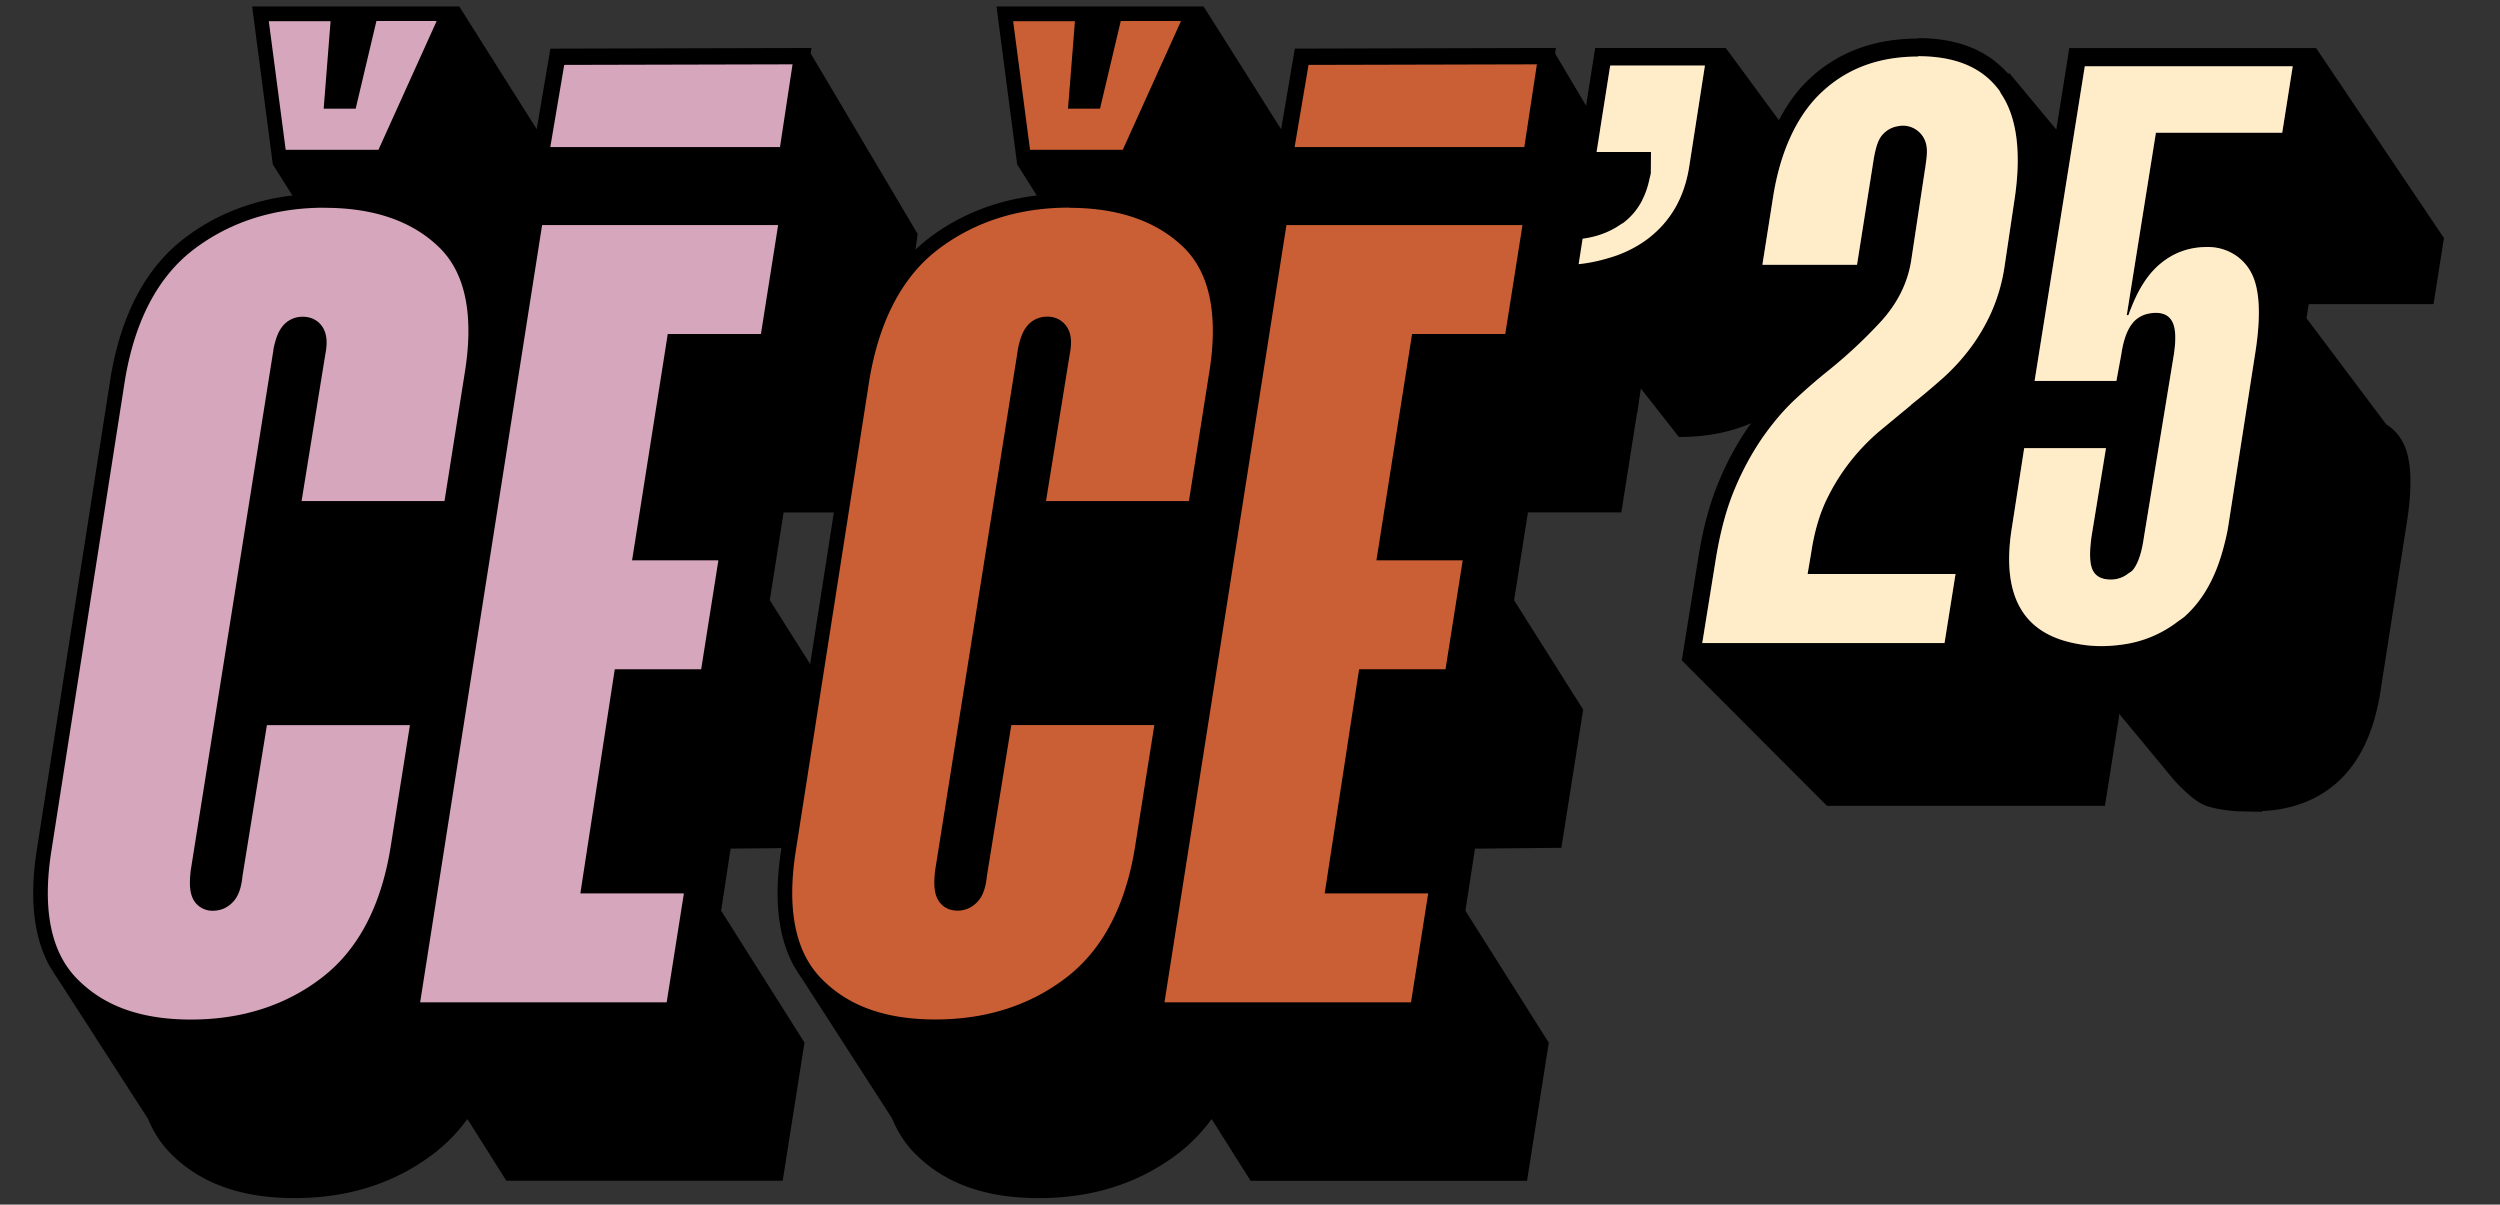
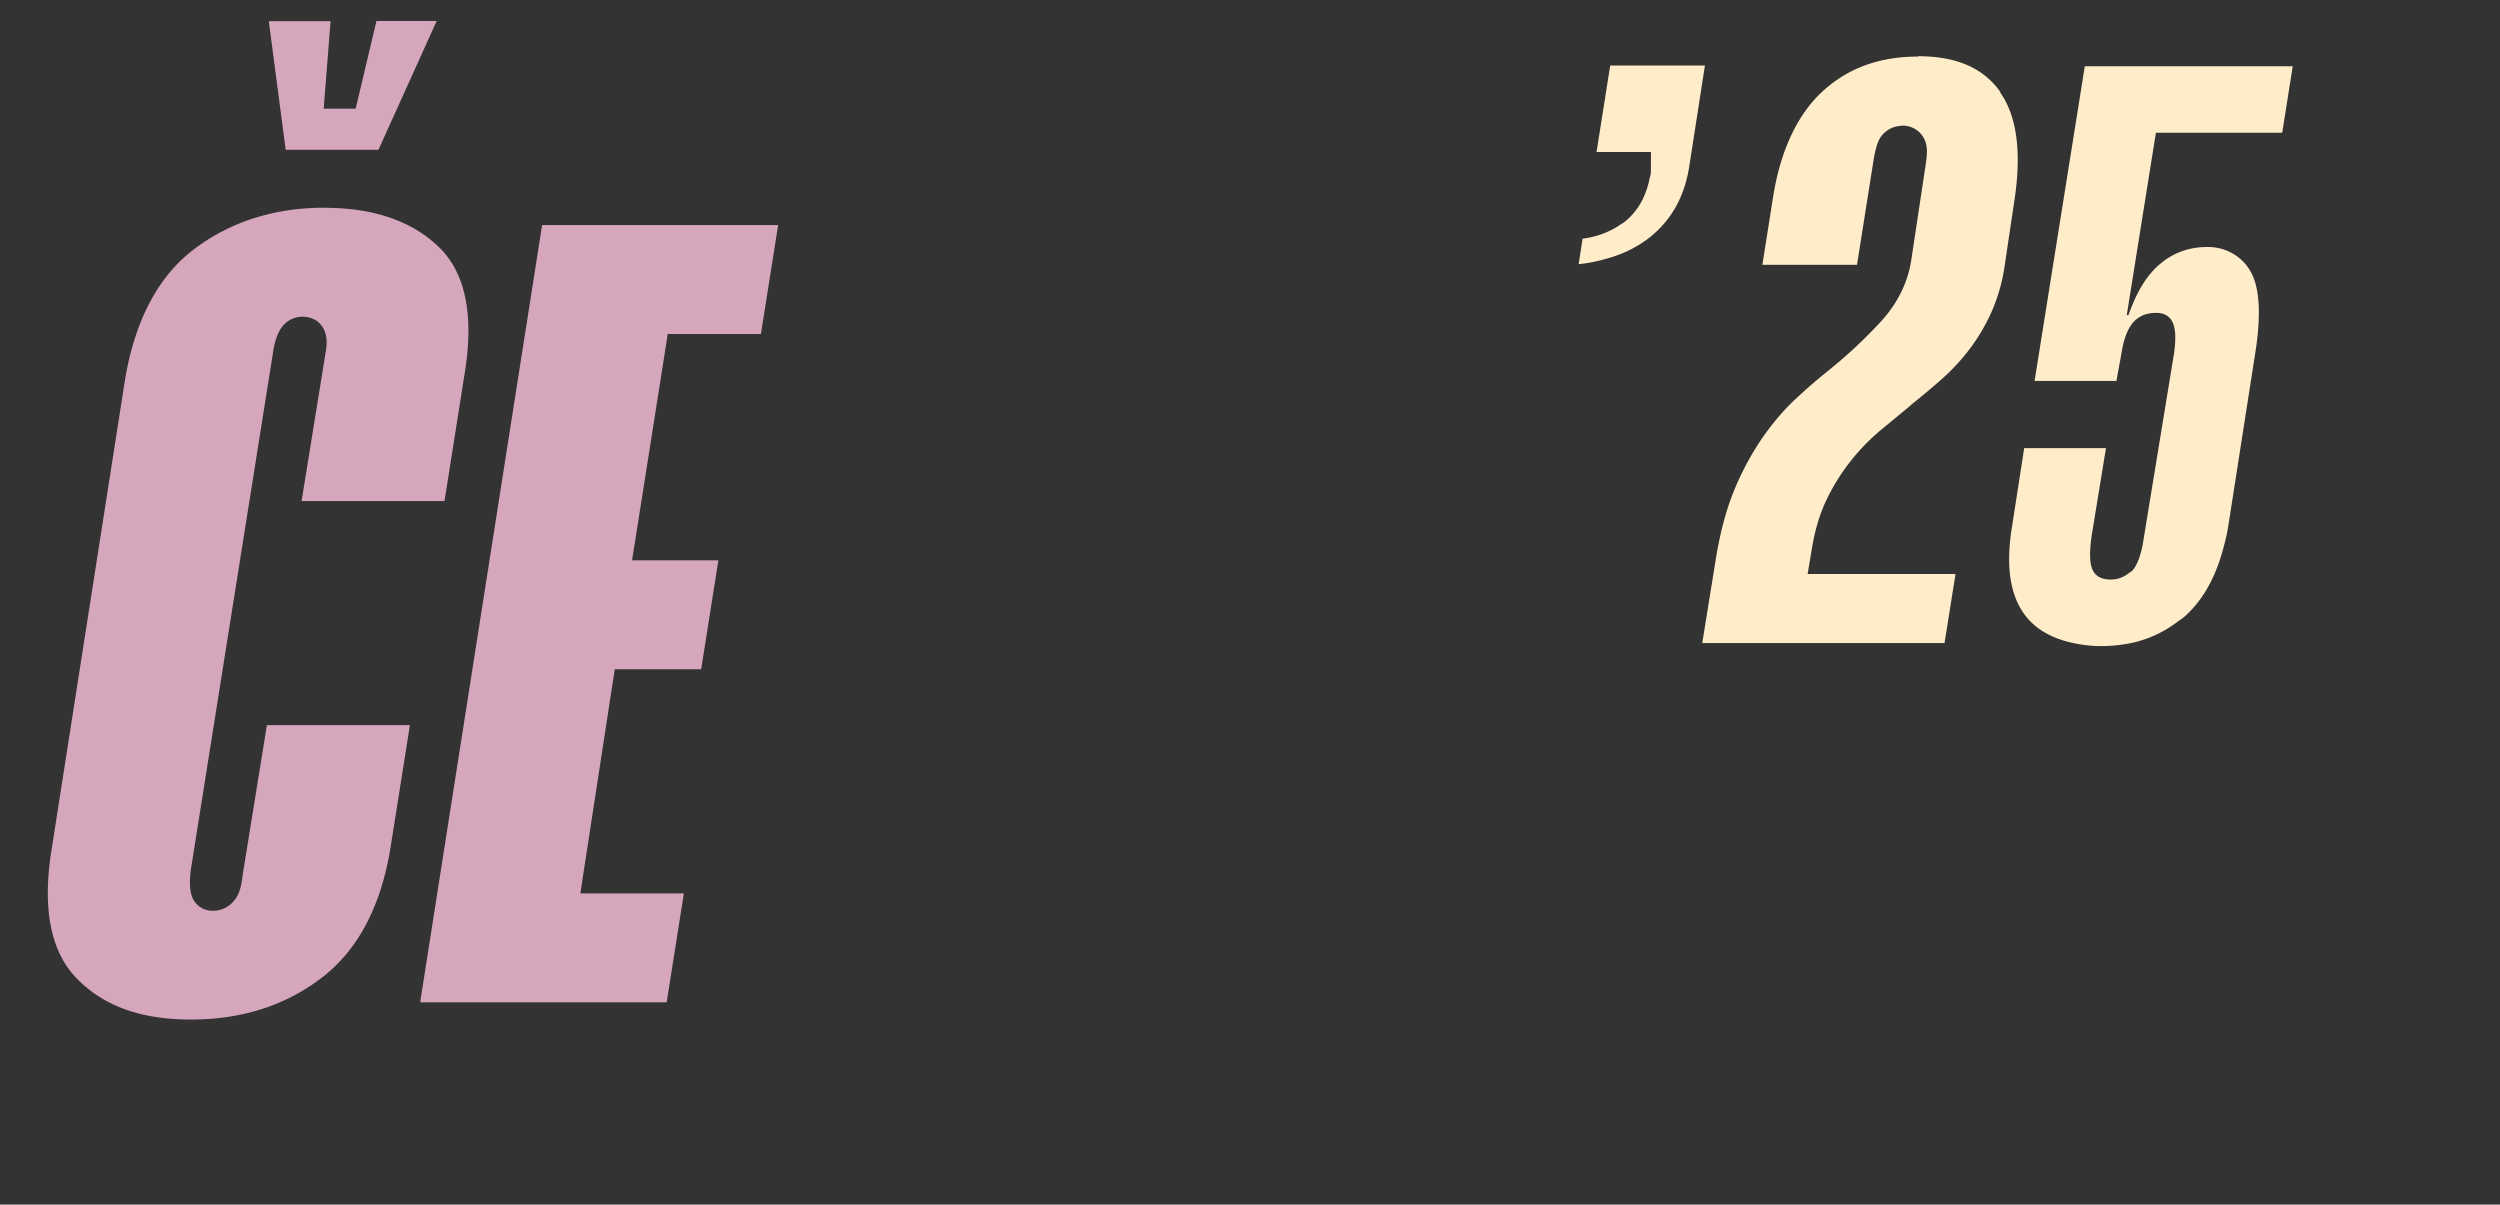
<svg xmlns="http://www.w3.org/2000/svg" id="Layer_1" version="1.1" viewBox="0 0 96.3 46.4">
  <rect x="0" y="0" width="96.3" height="46.4" fill="#333333" stroke="none" />
  <defs>
    <style>.st0{fill:#d6a6bc}.st1{fill:#ffedc9}.st2{fill:#ca5f35}</style>
  </defs>
-   <path d="m94.142 9.171-4.926-7.32h-9.508l-.092.59-.407 2.55-1.821-2.19-.021.054c-.793-.911-1.945-1.387-3.486-1.387l-.003.018c-1.654 0-3.032.503-4.132 1.508-.49.446-.889 1.001-1.223 1.635l-2.051-2.788-.006.017V1.85h-5.021l-.349 2.223-1.193-2.014.032-.212-10.058.026-.528 3.105L46.363.25h-7.978l.796 6.083.756 1.197c-1.549.187-2.93.718-4.125 1.62a6.34 6.34 0 0 0-.546.464l.083-.601-4.122-6.958.032-.207-10.058.026-.527 3.101L17.691.25H9.713l.796 6.083.756 1.197c-1.549.187-2.93.718-4.125 1.62-1.507 1.138-2.469 2.936-2.88 5.394L1.424 32.697c-.296 1.864-.137 3.353.464 4.474v.008l.102.161c.07.116.139.232.219.34l3.49 5.414c.206.492.479.928.835 1.295h-.001l.004.004-.002-.003.006.007c1.136 1.168 2.71 1.753 4.809 1.753s3.902-.586 5.409-1.753a6.525 6.525 0 0 0 1.245-1.292l1.502 2.378.004-.004v.004h10.639l.84-5.327h-.004l-3.208-5.078.367-2.389 1.957-.019-.004.028c-.296 1.864-.137 3.353.464 4.474v.008l.102.161c.07.116.139.232.219.34l3.479 5.398c.208.502.485.946.848 1.319 1.137 1.168 2.71 1.753 4.809 1.753s3.902-.586 5.409-1.753a6.525 6.525 0 0 0 1.245-1.292l1.502 2.378.009-.007v.007h10.638l.84-5.327h-.007l-3.205-5.073.367-2.394 3.322-.032v-.004h.007l.84-5.327h-.006l-2.656-4.204.533-3.384h3.598l.606-3.841.009.015.077-.557.061-.389 1.461 1.862.019-.014v.018c1.057 0 1.973-.189 2.773-.533-.033.046-.069.085-.102.132a11.337 11.337 0 0 0-1.152 2.126c-.346.816-.608 1.794-.788 2.933l-.635 3.944h-.005l.004.004v.005h.005l5.586 5.595h10.71l.539-3.413.01-.129 2.1 2.537s.696.789 1.189.982c.493.194 1.261.235 1.261.235l.64.013.014.001h.008l.264.005.036-.028c1.157-.058 2.129-.422 2.903-1.12.843-.761 1.385-1.895 1.634-3.399l1.018-6.517c.244-1.503.194-2.569-.155-3.196a1.781 1.781 0 0 0-.637-.672v-.006l-3.061-4.075.087-.542h4.812l-.004-.009.397-2.519.007-.004-.005-.008ZM31.208 25.58l-1.556-2.462.533-3.379h1.936l-.913 5.842ZM65.209 5.508l-.148.951c-.159.965-.551 1.731-1.162 2.348l-.651-1.098c.123-.239.223-.496.284-.784.019-.088.046-.17.059-.263v-.046l.005-.761H62.15l-.514-.867.389-2.463h3.643l.004.005-.463 2.979Zm11.505 6.504a7.4 7.4 0 0 1-.829 1.411c-.318.42-.673.807-1.046 1.139-.406.36-.816.706-1.226 1.029v.009l-1.138.941c-.413.341-.8.733-1.152 1.171a7.899 7.899 0 0 0-.929 1.462c-.277.553-.475 1.204-.599 1.937l-.032.203-.061.36-.073.433h5.698l-.424 2.661h-9.332l.511-3.169c.171-1.079.42-2.011.742-2.772.327-.766.691-1.439 1.088-2.002a9.322 9.322 0 0 1 1.242-1.448c.446-.414.88-.791 1.308-1.131l.033-.027a18.396 18.396 0 0 0 1.966-1.845c.636-.701 1.023-1.485 1.157-2.334l.534-3.533c.019-.092.021-.157.034-.238.044-.288.056-.53.009-.717a.92.92 0 0 0-.913-.715c-.061 0-.118.012-.176.022a.963.963 0 0 0-.452.196.93.93 0 0 0-.247.281c-.097.175-.166.415-.23.779l-.645 4.082h-3.645l.415-2.629c.14-.879.368-1.651.677-2.318.323-.699.734-1.283 1.235-1.741.981-.895 2.189-1.333 3.676-1.333l-.019-.014c1.461 0 2.493.434 3.15 1.333.022.03.033.071.054.102.626.921.803 2.317.509 4.183l-.369 2.477a6.86 6.86 0 0 1-.502 1.753Zm11.197-6.9h-4.864l-.953 5.964-.17 1.065h.064c.043-.13.094-.246.142-.367.276-.69.631-1.23 1.073-1.602a2.727 2.727 0 0 1 1.811-.655c.434 0 .794.113 1.096.315.233.157.435.362.59.64.355.636.406 1.711.157 3.233l-1.028 6.591c-.05.307-.121.587-.196.863-.294 1.089-.773 1.95-1.45 2.564l-.008.009c-.096.087-.205.151-.307.228a4.45 4.45 0 0 1-2.054.862 5.816 5.816 0 0 1-.881.068 5.09 5.09 0 0 1-1.162-.139c-.737-.17-1.333-.5-1.74-1.019-.602-.77-.777-1.914-.528-3.436l.468-3.02.002-.011h3.15l-.562 3.436c-.005.033-.006.06-.01.092a7.864 7.864 0 0 0-.021.19c-.041.434-.018.763.077.969.115.249.35.374.7.374.272 0 .482-.09.661-.222.066-.049.143-.084.196-.151.198-.249.336-.664.419-1.25l1.157-7.057c.083-.563.069-.969-.046-1.218s-.327-.374-.641-.374c-.373 0-.671.125-.889.374l-.008.012c-.211.25-.36.651-.442 1.206l-.189 1.029h-3.152l1.431-8.967.503-3.154h8.01l-.405 2.56Z" />
-   <path class="st0" d="M21.197 5.666h8.848l.484-3.188-8.795.022-.537 3.166z" />
-   <path class="st2" d="M58.646 8.669h.004-.004l-.663 4.196h-3.591l-.074.478-1.195 7.588-.104.653h3.324l-.662 4.196h-3.328l-.074.478-1.152 7.503-.1.653h3.987l-.662 4.196h-9.496l4.698-29.941h9.092zM49.869 5.666h8.847l.485-3.188-8.796.022-.536 3.166zM45.489.817l-2.24 4.953h-3.572L39.026.817h2.38l-.218 2.762-.049.608h1.233l.104-.438.696-2.939h2.313M41.18 8.005c1.907 0 3.395.519 4.435 1.546 1.007.997 1.329 2.643.948 4.901l-.766 4.849h-5.505l.911-5.635c.085-.426.067-.734-.052-.979a.875.875 0 0 0-.814-.489.98.98 0 0 0-.807.404c-.144.193-.244.463-.322.849v.022L36.013 33.58v.033c-.041.386-.026.664.044.879.122.367.43.586.822.586.311 0 .589-.126.8-.371.185-.211.292-.519.337-.968l.94-5.809h5.509l-.74 4.671c-.359 2.269-1.244 3.963-2.625 5.034-1.399 1.086-3.102 1.635-5.064 1.635s-3.384-.534-4.405-1.583c-1.003-1.027-1.329-2.68-.977-4.912l2.836-18.149c.385-2.298 1.285-3.992 2.665-5.034 1.399-1.056 3.091-1.594 5.024-1.594" />
  <path class="st0" d="m29.974 8.669-.663 4.196h-3.59l-.074.478-1.196 7.588-.104.653h3.325l-.663 4.196h-3.328l-.074.478-1.152 7.503-.099.653h3.987l-.663 4.196h-9.496l4.698-29.941h9.096M16.817.817 14.578 5.77h-3.573L10.354.817h2.38l-.218 2.762-.048.608H13.7l.104-.438L14.5.81h2.314M12.505 8.005c1.907 0 3.395.519 4.435 1.546 1.007.997 1.329 2.643.948 4.901l-.766 4.849h-5.505l.911-5.635c.085-.426.067-.734-.052-.979-.155-.311-.452-.486-.814-.486a.98.98 0 0 0-.807.404c-.144.193-.244.46-.322.849v.022L7.338 33.583v.033c-.041.386-.026.664.044.879a.83.83 0 0 0 .822.586c.311 0 .589-.126.8-.371.185-.211.293-.519.337-.968l.94-5.809h5.509l-.74 4.671c-.359 2.269-1.244 3.963-2.625 5.034-1.399 1.086-3.102 1.635-5.064 1.635s-3.384-.534-4.405-1.583c-1.003-1.027-1.329-2.68-.977-4.912l2.836-18.149C5.2 12.331 6.1 10.637 7.48 9.595c1.399-1.056 3.091-1.594 5.024-1.594" />
  <path class="st1" d="M77.075 3.6c-.021-.031-.032-.072-.054-.102-.657-.899-1.689-1.333-3.15-1.333l.019.014c-1.488 0-2.696.438-3.676 1.333-.501.458-.912 1.042-1.235 1.741-.308.667-.537 1.439-.677 2.318l-.415 2.629h3.645l.645-4.082c.064-.364.133-.604.23-.779a.93.93 0 0 1 .247-.281.973.973 0 0 1 .452-.196c.058-.009.115-.022.176-.022a.92.92 0 0 1 .913.715c.047.188.035.429-.009.717-.012.08-.014.146-.034.238l-.534 3.533c-.134.849-.521 1.633-1.157 2.334a18.693 18.693 0 0 1-1.966 1.845l-.033.027a22.16 22.16 0 0 0-1.308 1.131c-.433.401-.846.89-1.242 1.448a10.868 10.868 0 0 0-1.088 2.002c-.322.761-.571 1.693-.742 2.772l-.511 3.169h9.332l.424-2.661h-5.698l.073-.433.061-.36.032-.203c.124-.733.322-1.384.599-1.937.261-.53.576-1.024.929-1.462.352-.438.739-.83 1.152-1.171l1.138-.941v-.009c.41-.323.82-.669 1.226-1.029a7.986 7.986 0 0 0 1.046-1.139 7.4 7.4 0 0 0 .829-1.411 6.85 6.85 0 0 0 .502-1.753l.369-2.477c.294-1.865.116-3.262-.509-4.183ZM65.668 2.525h-3.643l-.526 3.33h2.097l-.005.761v.046c-.013.093-.04.174-.059.263-.15.705-.483 1.268-1.01 1.665-.022.016-.049.024-.071.039-.42.295-.913.49-1.49.565l-.152.982c.428-.044.82-.133 1.191-.246a4.61 4.61 0 0 0 1.477-.732c.871-.669 1.39-1.563 1.585-2.74l.148-.951.463-2.979-.004-.005ZM83.047 5.112h4.864l.405-2.56h-8.01l-.503 3.154-1.431 8.967h3.152l.189-1.029c.082-.555.231-.956.442-1.206l.008-.012c.217-.249.516-.374.889-.374.315 0 .526.125.641.374.115.249.129.655.046 1.218l-1.157 7.057c-.083.586-.221 1.001-.419 1.25-.053.067-.13.102-.196.151a1.068 1.068 0 0 1-.661.222c-.35 0-.585-.125-.7-.374-.095-.206-.117-.535-.077-.969.006-.061.012-.124.021-.19.004-.032.005-.059.01-.092l.562-3.436h-3.15l-.002.011-.468 3.02c-.249 1.522-.074 2.666.528 3.436.407.519 1.003.849 1.74 1.019.357.082.736.139 1.162.139.307 0 .599-.026.881-.068a4.45 4.45 0 0 0 2.054-.862c.102-.077.211-.141.307-.228l.008-.009c.677-.614 1.155-1.475 1.45-2.564.075-.276.146-.556.196-.863l1.028-6.591c.249-1.522.198-2.597-.157-3.233a1.836 1.836 0 0 0-.59-.64 1.912 1.912 0 0 0-1.096-.315c-.687 0-1.29.217-1.811.655-.442.373-.797.913-1.073 1.602-.048.121-.099.236-.142.367h-.064l.17-1.065.953-5.964Z" />
</svg>